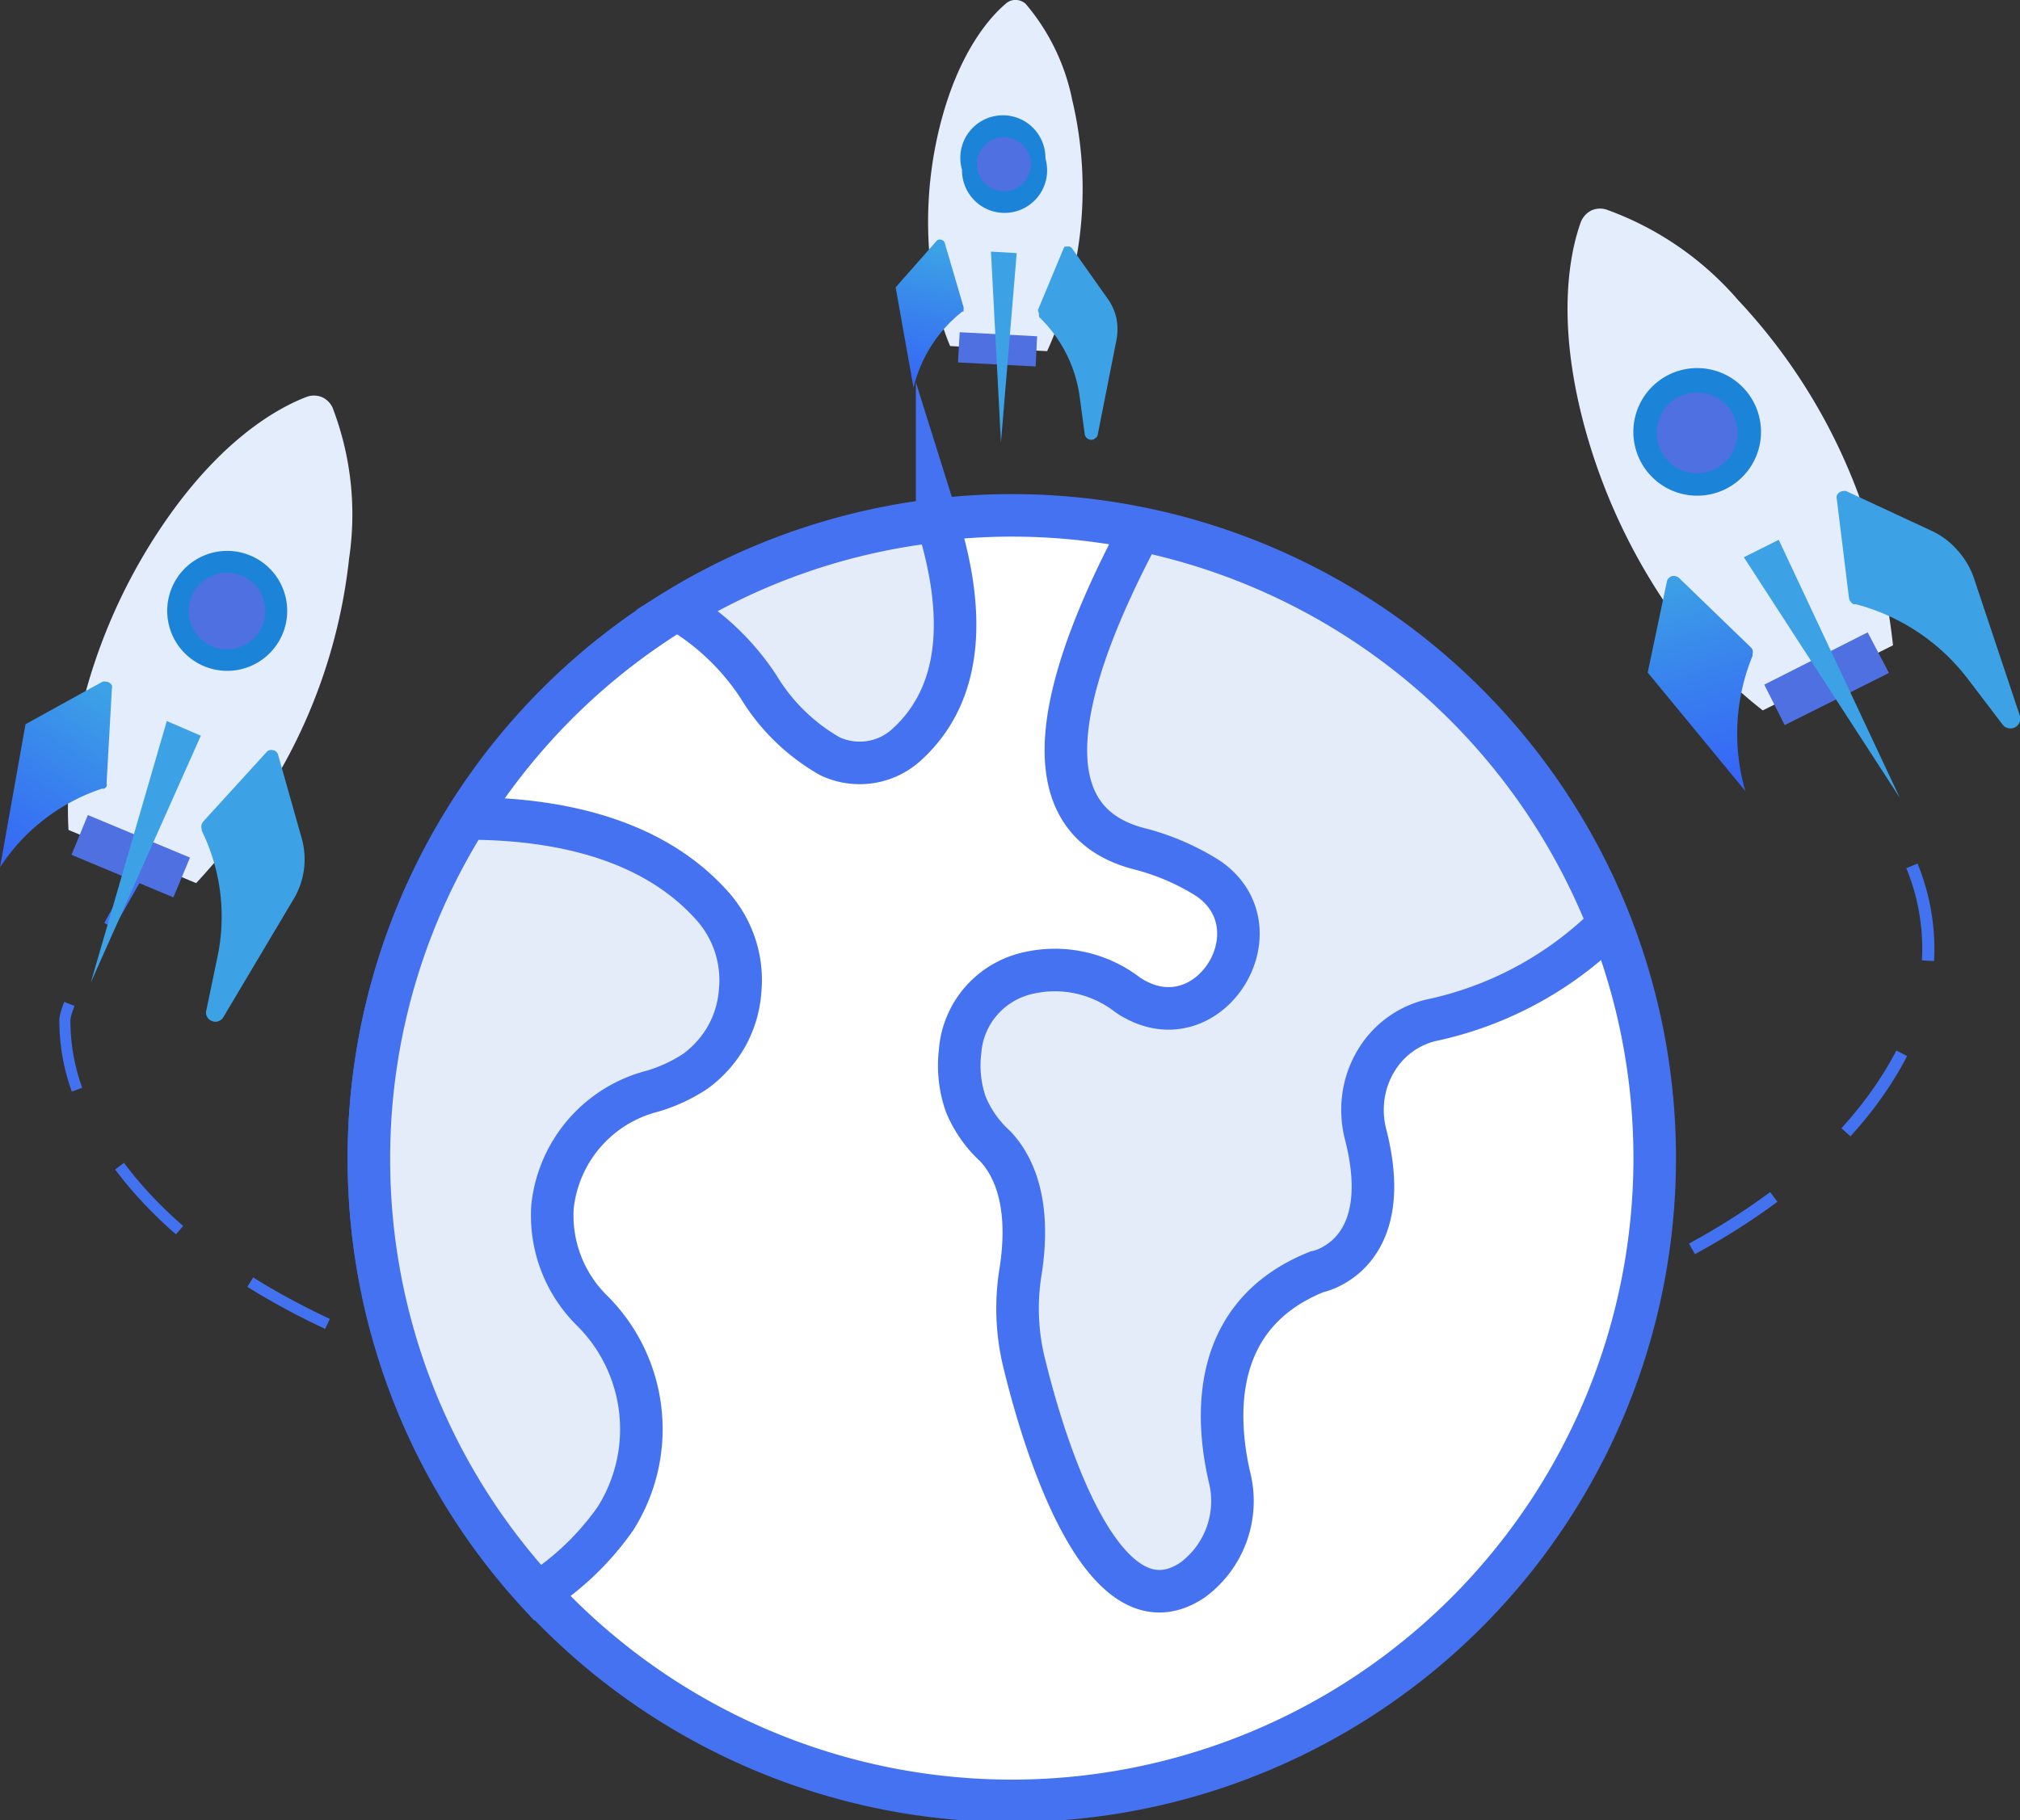
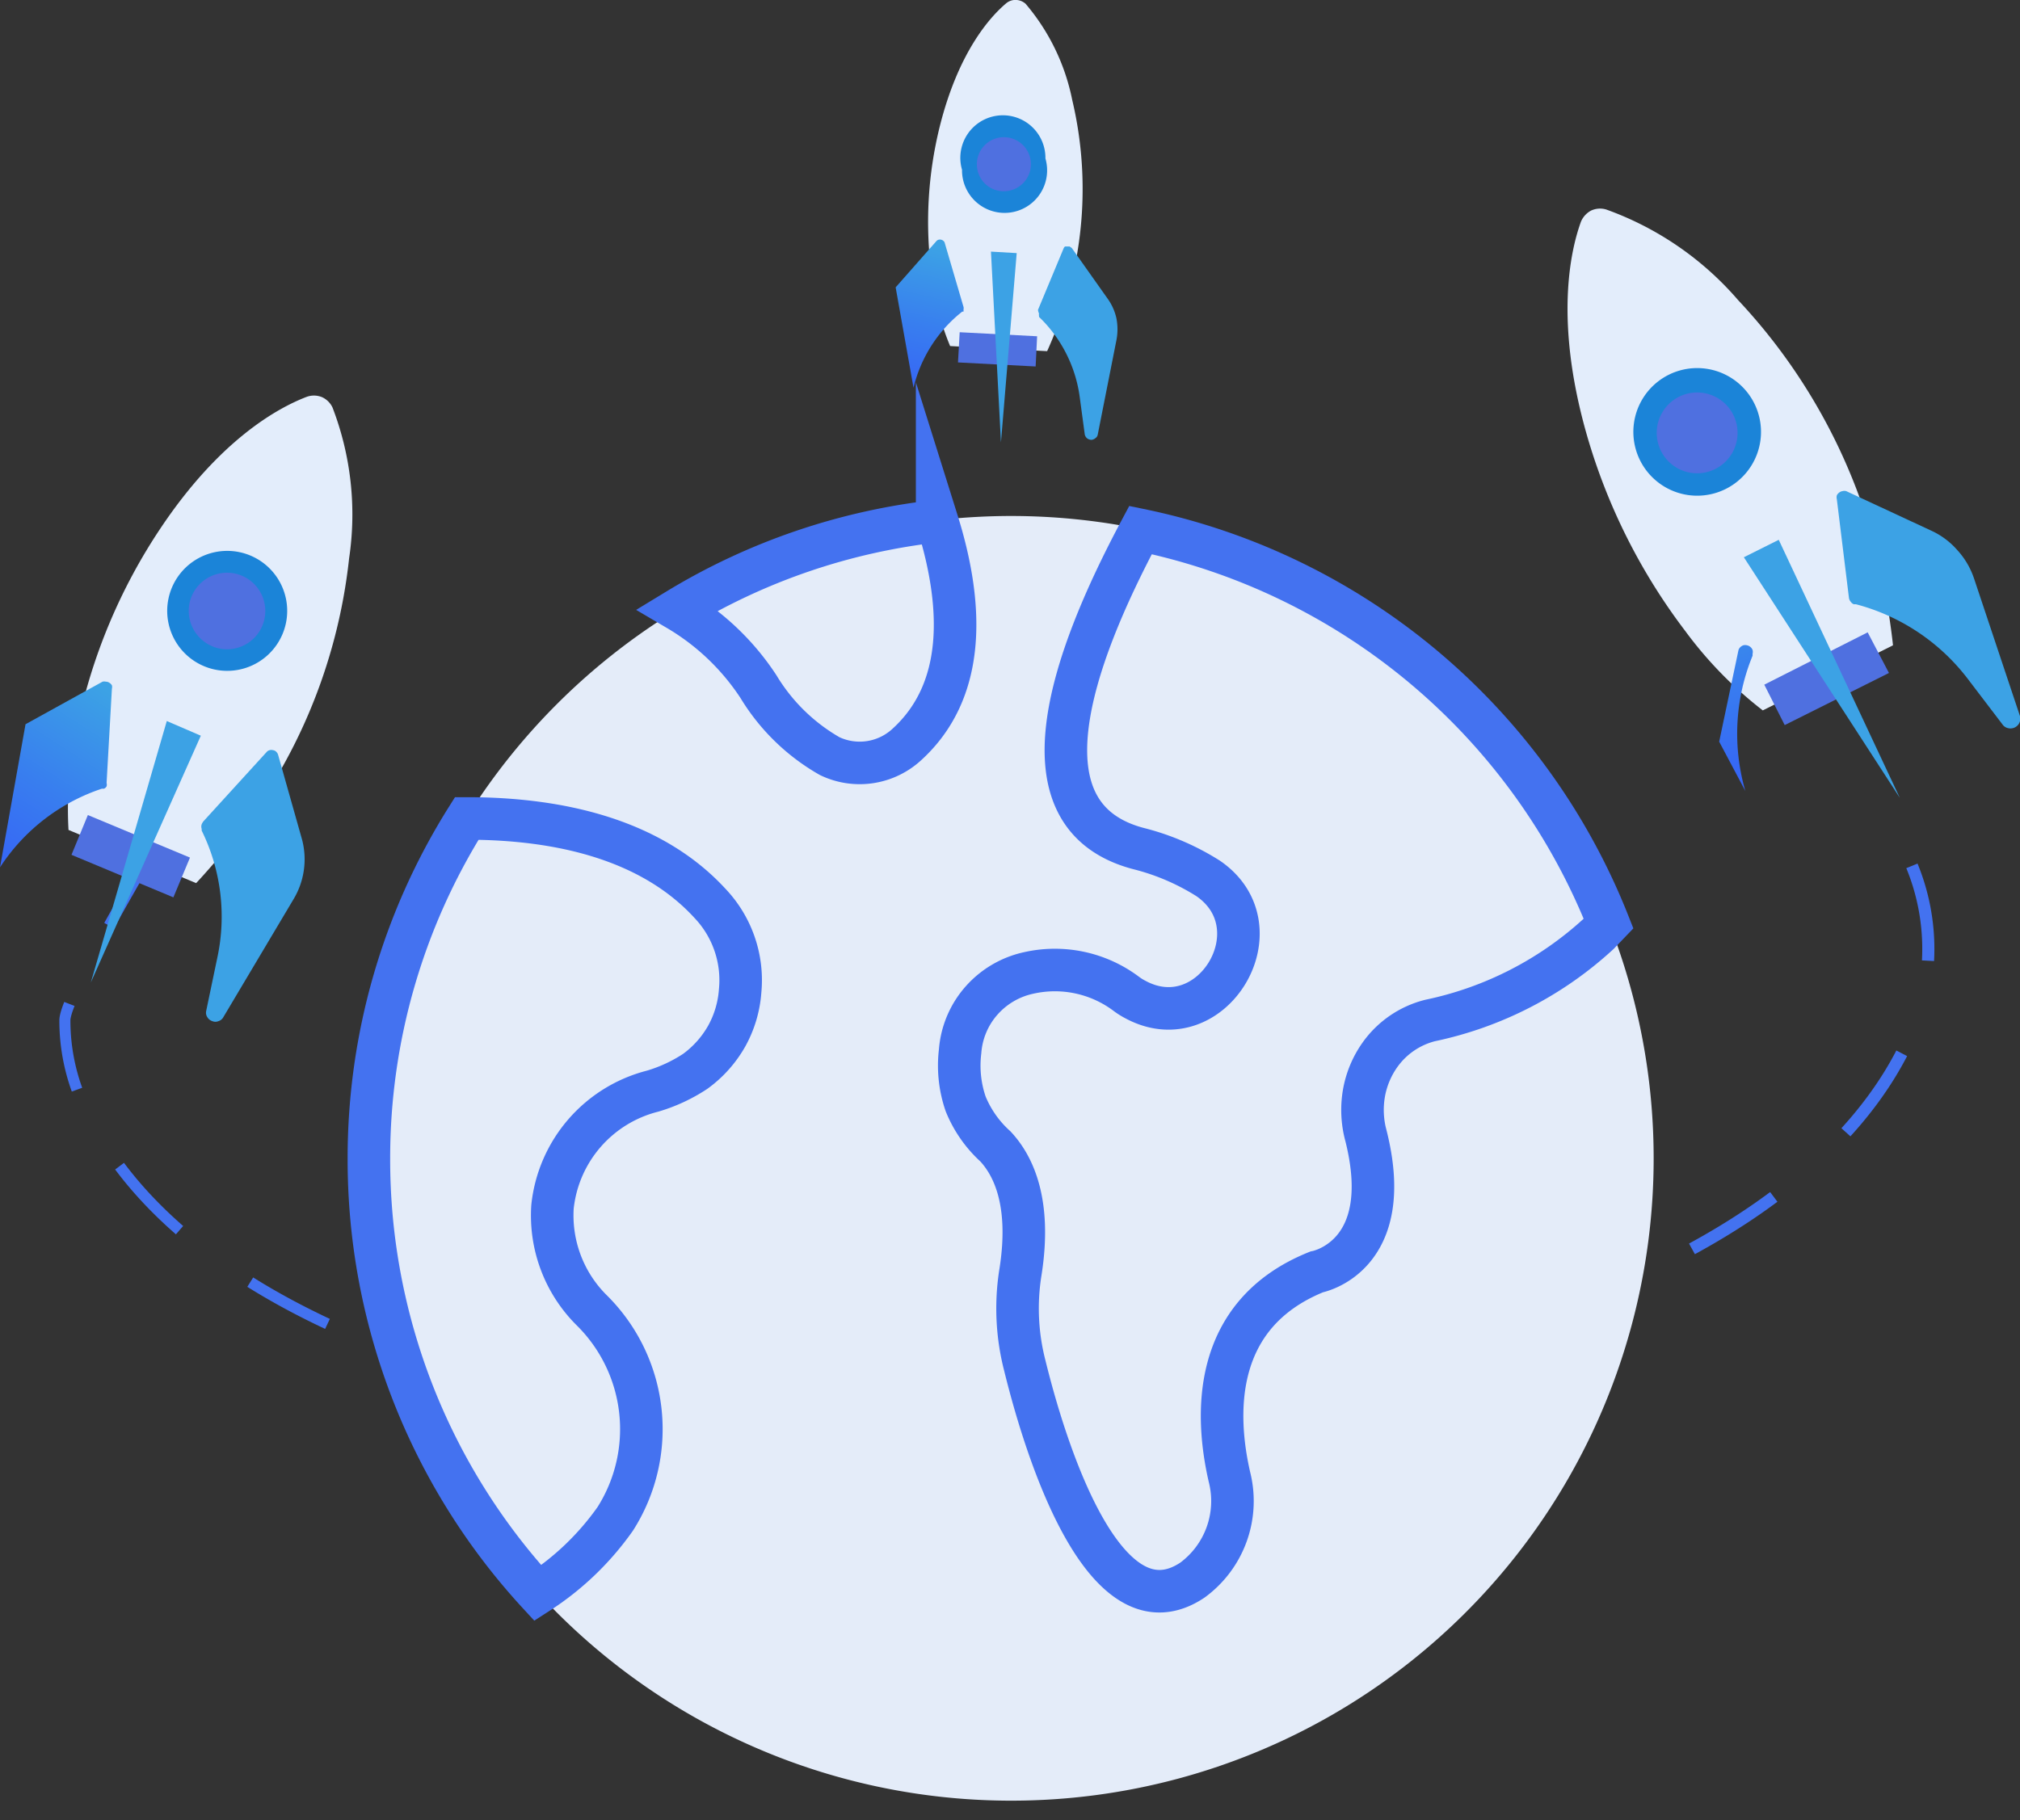
<svg xmlns="http://www.w3.org/2000/svg" xmlns:xlink="http://www.w3.org/1999/xlink" viewBox="0 0 94.95 85.58">
  <rect x="0" y="0" width="94.95" height="85.58" fill="#333333" stroke="none" />
  <defs>
    <style>.a{fill:#e3edfb;}.b{fill:#4f70e0;}.c{fill:url(#a);}.d{fill:url(#b);}.e{fill:#1b84d8;}.f{fill:url(#c);}.g,.h{fill:none;stroke:#4372f0;}.g,.h,.j,.k{stroke-miterlimit:10;}.g{stroke-width:0.57px;stroke-dasharray:4.56 4.56;}.h{stroke-width:0.52px;stroke-dasharray:4.13 4.13;}.i,.k{fill:#e4ecf9;}.j{fill:#fff;}.j,.k{stroke:#4472f0;stroke-width:2px;}.l{fill:url(#d);}.m{fill:url(#e);}.n{fill:url(#f);}.o{fill:url(#g);}.p{fill:url(#h);}.q{fill:url(#i);}</style>
    <linearGradient id="a" x1="16.18" y1="106.02" x2="22.56" y2="103.62" gradientTransform="matrix(0.13, 0.99, 0.99, -0.13, -53.67, 12.52)" gradientUnits="userSpaceOnUse">
      <stop offset="0" stop-color="#3ca2e5" />
      <stop offset="0.55" stop-color="#387eef" />
      <stop offset="1" stop-color="#3665f6" />
    </linearGradient>
    <linearGradient id="b" x1="-1692.05" y1="111.75" x2="-2005.07" y2="111.75" xlink:href="#a" />
    <linearGradient id="c" x1="-1731.92" y1="108.37" x2="-2094.38" y2="108.37" xlink:href="#a" />
    <linearGradient id="d" x1="42.36" y1="71.49" x2="51.43" y2="68.08" gradientTransform="matrix(-0.21, 0.98, 0.98, 0.21, -46.84, -20.88)" xlink:href="#a" />
    <linearGradient id="e" x1="-2385.42" y1="79.64" x2="-2830.29" y2="79.64" gradientTransform="matrix(-0.21, 0.98, 0.98, 0.21, -46.84, -20.88)" xlink:href="#a" />
    <linearGradient id="f" x1="-2442.09" y1="74.83" x2="-2957.22" y2="74.83" gradientTransform="matrix(-0.21, 0.98, 0.98, 0.21, -46.84, -20.88)" xlink:href="#a" />
    <linearGradient id="g" x1="8.12" y1="128.43" x2="17.69" y2="124.83" gradientTransform="matrix(0.61, 0.8, 0.8, -0.61, -19.13, 101.59)" xlink:href="#a" />
    <linearGradient id="h" x1="-2552.76" y1="137.02" x2="-3022.03" y2="137.02" gradientTransform="matrix(0.61, 0.8, 0.8, -0.61, -19.13, 101.59)" xlink:href="#a" />
    <linearGradient id="i" x1="-2612.54" y1="131.95" x2="-3155.92" y2="131.95" gradientTransform="matrix(0.61, 0.8, 0.8, -0.61, -19.13, 101.59)" xlink:href="#a" />
  </defs>
  <path class="a" d="M56.5,3.26c-.77.65-2.24,2.3-3.11,5.76A18.6,18.6,0,0,0,53,16a12.3,12.3,0,0,0,.87,3.37l4.56.24s.23-.49.52-1.27a18.15,18.15,0,0,0,.66-10.54,10,10,0,0,0-2.19-4.52A.7.7,0,0,0,57,3.1.67.67,0,0,0,56.5,3.26Z" transform="translate(-9.21 -3.1)" />
  <path class="b" d="M54.32,18.72l3.64.19-.07,1.42-3.65-.19Z" transform="translate(-9.21 -3.1)" />
  <path class="c" d="M52.15,21.33a6.49,6.49,0,0,1,2.29-3.58l.06,0a.47.47,0,0,0,0-.1.25.25,0,0,0,0-.12l-.88-3a.17.17,0,0,0-.06-.1.24.24,0,0,0-.11-.06.25.25,0,0,0-.12,0,.21.21,0,0,0-.1.06l-1.92,2.18" transform="translate(-9.21 -3.1)" />
  <path class="d" d="M58,17.67l1.2-2.88a.23.23,0,0,1,.07-.1l.11,0h.11l.1.07,1.69,2.39a2.5,2.5,0,0,1,.41.93,2.69,2.69,0,0,1,0,1l-.88,4.45a.25.25,0,0,1-.11.17.33.33,0,0,1-.19.08.37.37,0,0,1-.2-.07.34.34,0,0,1-.11-.18l-.24-1.78A6.4,6.4,0,0,0,58.05,18l0-.05a.22.22,0,0,1,0-.11A.5.5,0,0,1,58,17.67Z" transform="translate(-9.21 -3.1)" />
  <path class="e" d="M54.43,11.08a2,2,0,1,1,3.92-.53,2,2,0,1,1-3.92.53Z" transform="translate(-9.21 -3.1)" />
  <path class="b" d="M55.14,11a1.27,1.27,0,1,1,1.42,1.08A1.26,1.26,0,0,1,55.14,11Z" transform="translate(-9.21 -3.1)" />
  <path class="f" d="M56.26,23.9,57,15l-1.21-.07" transform="translate(-9.21 -3.1)" />
  <path class="g" d="M99.08,43.81a10.26,10.26,0,0,1,.77,4,10.08,10.08,0,0,1-.86,4c-2.11,4.78-8.61,12.29-28.46,15.94" transform="translate(-9.21 -3.1)" />
  <path class="h" d="M18.64,36.35s1.69-2.15-.87,4.14c-.46,1.15-5.53,9.3-5.51,10.59A9.55,9.55,0,0,0,13,54.77c1.86,4.42,7.6,11.36,25.14,14.75" transform="translate(-9.21 -3.1)" />
  <path class="i" d="M56.74,87.76a30.2,30.2,0,1,1,30.2-30.19A30.19,30.19,0,0,1,56.74,87.76Z" transform="translate(-9.21 -3.1)" />
-   <path class="j" d="M26.55,57.57a30.22,30.22,0,1,0,30.2-30.24,29.06,29.06,0,0,0-3.49.21,30.2,30.2,0,0,0-26.71,30Z" transform="translate(-9.21 -3.1)" />
  <path class="k" d="M56,57c.84.9,1.69,2.63,1.18,5.89a10.75,10.75,0,0,0,.2,4.41c1.09,4.44,3.85,12.78,7.88,10.09A4.61,4.61,0,0,0,67,72.54c-.64-2.79-.92-7.62,4.1-9.64,0,0,3.75-.68,2.32-6.39a4.63,4.63,0,0,1-.1-2,4.44,4.44,0,0,1,.75-1.81,4.13,4.13,0,0,1,2.36-1.62A16.77,16.77,0,0,0,84.36,47l.46-.48a30.24,30.24,0,0,0-22-18.5c-3.26,6.11-5.91,13.53,0,15A11.26,11.26,0,0,1,66,44.4c3.36,2.31.17,7.62-3.41,5.7a3,3,0,0,1-.42-.26,5.59,5.59,0,0,0-4.59-1,4.12,4.12,0,0,0-2.24,1.31,4.06,4.06,0,0,0-1,2.38A5.54,5.54,0,0,0,54.6,55,5.48,5.48,0,0,0,56,57Z" transform="translate(-9.21 -3.1)" />
  <path class="k" d="M41.06,31.76a11.54,11.54,0,0,1,3.8,3.62,9.29,9.29,0,0,0,3.35,3.27,3.27,3.27,0,0,0,3.64-.56c2.73-2.5,2.69-6.41,1.41-10.49A29.84,29.84,0,0,0,41.06,31.76Z" transform="translate(-9.21 -3.1)" />
  <path class="k" d="M26.55,57.57A30.11,30.11,0,0,0,34.49,78a13.15,13.15,0,0,0,3.64-3.49A7.86,7.86,0,0,0,37,64.68a6.28,6.28,0,0,1-1.82-4.84,6.29,6.29,0,0,1,4.71-5.44,7.5,7.5,0,0,0,2-.93,5.23,5.23,0,0,0,1.48-1.66A5.13,5.13,0,0,0,44,49.69a5.24,5.24,0,0,0-1.41-4.11c-2.75-3-7.05-4-11.44-4A30,30,0,0,0,26.55,57.57Z" transform="translate(-9.21 -3.1)" />
  <path class="a" d="M23.62,21.76c-1.33.51-4.09,2-6.9,6.23a26.47,26.47,0,0,0-3.86,9.2,17.39,17.39,0,0,0-.43,4.93l6,2.5s.53-.56,1.29-1.47a25.68,25.68,0,0,0,5.9-13.8,14,14,0,0,0-.78-7.09,1,1,0,0,0-.5-.49A1,1,0,0,0,23.62,21.76Z" transform="translate(-9.21 -3.1)" />
  <path class="b" d="M13.34,41.42l4.8,2-.78,1.87-4.79-2Z" transform="translate(-9.21 -3.1)" />
  <path class="l" d="M9.21,43.88A9.16,9.16,0,0,1,14,40.18l.1,0a.25.25,0,0,0,.12-.11.29.29,0,0,0,0-.16l.25-4.43a.32.32,0,0,0,0-.16.34.34,0,0,0-.12-.12.28.28,0,0,0-.16-.05.32.32,0,0,0-.16,0l-3.62,2" transform="translate(-9.21 -3.1)" />
  <path class="m" d="M18.74,41.75l3-3.29a.28.28,0,0,1,.14-.09.29.29,0,0,1,.16,0,.26.26,0,0,1,.15.07.34.34,0,0,1,.09.14l1.13,4A3.64,3.64,0,0,1,23,45.39l-3.29,5.53a.39.39,0,0,1-.23.19.37.37,0,0,1-.29,0,.42.42,0,0,1-.23-.18.38.38,0,0,1-.06-.29l.52-2.49a9.18,9.18,0,0,0-.73-6l0-.08a.33.33,0,0,1,.07-.33Z" transform="translate(-9.21 -3.1)" />
  <path class="e" d="M17.13,31.24a2.82,2.82,0,1,1,2.18,3.34A2.82,2.82,0,0,1,17.13,31.24Z" transform="translate(-9.21 -3.1)" />
  <path class="b" d="M18.12,31.45a1.8,1.8,0,1,1,1.4,2.14A1.81,1.81,0,0,1,18.12,31.45Z" transform="translate(-9.21 -3.1)" />
  <path class="n" d="M13.48,49.29l5.17-11.6L17.05,37" transform="translate(-9.21 -3.1)" />
  <path class="a" d="M83.52,13.53c-.51,1.41-1.21,4.66.22,9.81a28,28,0,0,0,4.68,9.42,18.75,18.75,0,0,0,3.65,3.74l6.12-3.06s-.08-.81-.28-2a27.14,27.14,0,0,0-7-14.23,14.77,14.77,0,0,0-6.2-4.26A1,1,0,0,0,84,13,1.05,1.05,0,0,0,83.52,13.53Z" transform="translate(-9.21 -3.1)" />
  <path class="b" d="M92.14,35.29,97,32.83l1,1.91-4.9,2.45Z" transform="translate(-9.21 -3.1)" />
-   <path class="o" d="M91.25,40.29a9.65,9.65,0,0,1,.34-6.36l0-.09a.37.37,0,0,0,0-.18.33.33,0,0,0-.1-.14l-3.36-3.25a.35.35,0,0,0-.16-.08.37.37,0,0,0-.18,0,.4.4,0,0,0-.15.1.3.3,0,0,0-.08.16l-.9,4.27" transform="translate(-9.21 -3.1)" />
+   <path class="o" d="M91.25,40.29a9.65,9.65,0,0,1,.34-6.36l0-.09a.37.37,0,0,0,0-.18.33.33,0,0,0-.1-.14a.35.35,0,0,0-.16-.08.37.37,0,0,0-.18,0,.4.4,0,0,0-.15.1.3.3,0,0,0-.08.16l-.9,4.27" transform="translate(-9.21 -3.1)" />
  <path class="p" d="M96.12,31.21l-.57-4.64a.37.37,0,0,1,0-.18.35.35,0,0,1,.11-.13.33.33,0,0,1,.16-.07.32.32,0,0,1,.17,0l4,1.86a3.61,3.61,0,0,1,1.22.91A3.73,3.73,0,0,1,102,30.3l2.15,6.44a.46.46,0,0,1-.52.6.43.43,0,0,1-.27-.15l-1.63-2.14a9.72,9.72,0,0,0-5.28-3.54l-.1,0a.3.3,0,0,1-.14-.11A.36.36,0,0,1,96.12,31.21Z" transform="translate(-9.21 -3.1)" />
  <path class="e" d="M86.62,25.25a3,3,0,1,1,4.16.56A3,3,0,0,1,86.62,25.25Z" transform="translate(-9.21 -3.1)" />
  <path class="b" d="M87.47,24.6a1.9,1.9,0,1,1,2.67.36A1.9,1.9,0,0,1,87.47,24.6Z" transform="translate(-9.21 -3.1)" />
  <path class="q" d="M98.51,40.61,92.82,28.48l-1.64.82" transform="translate(-9.21 -3.1)" />
</svg>